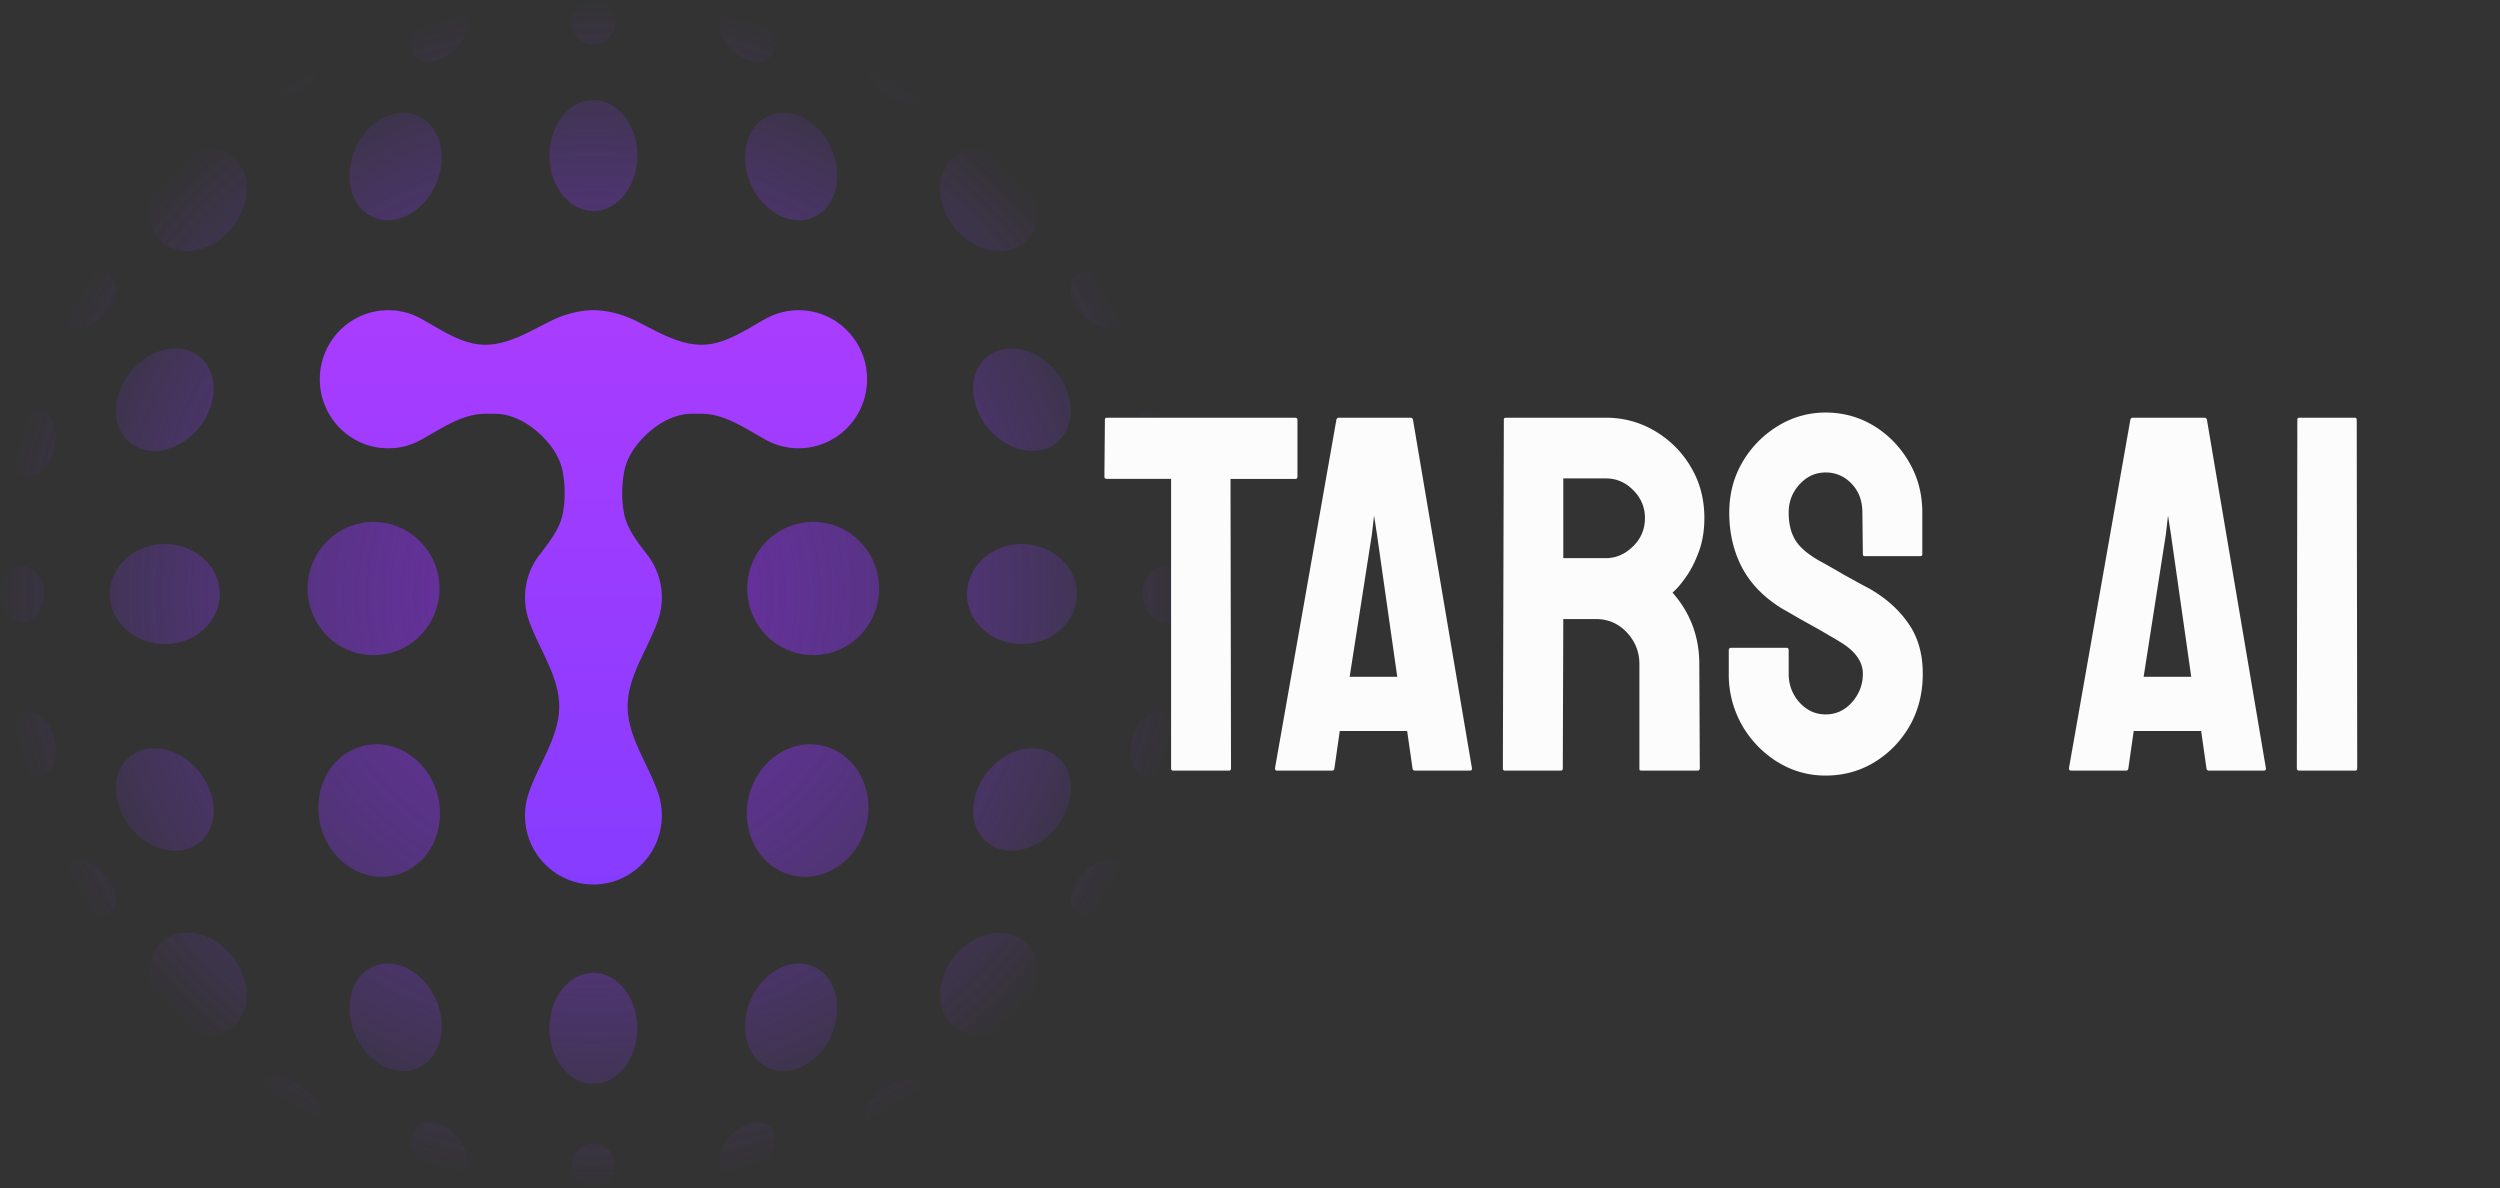
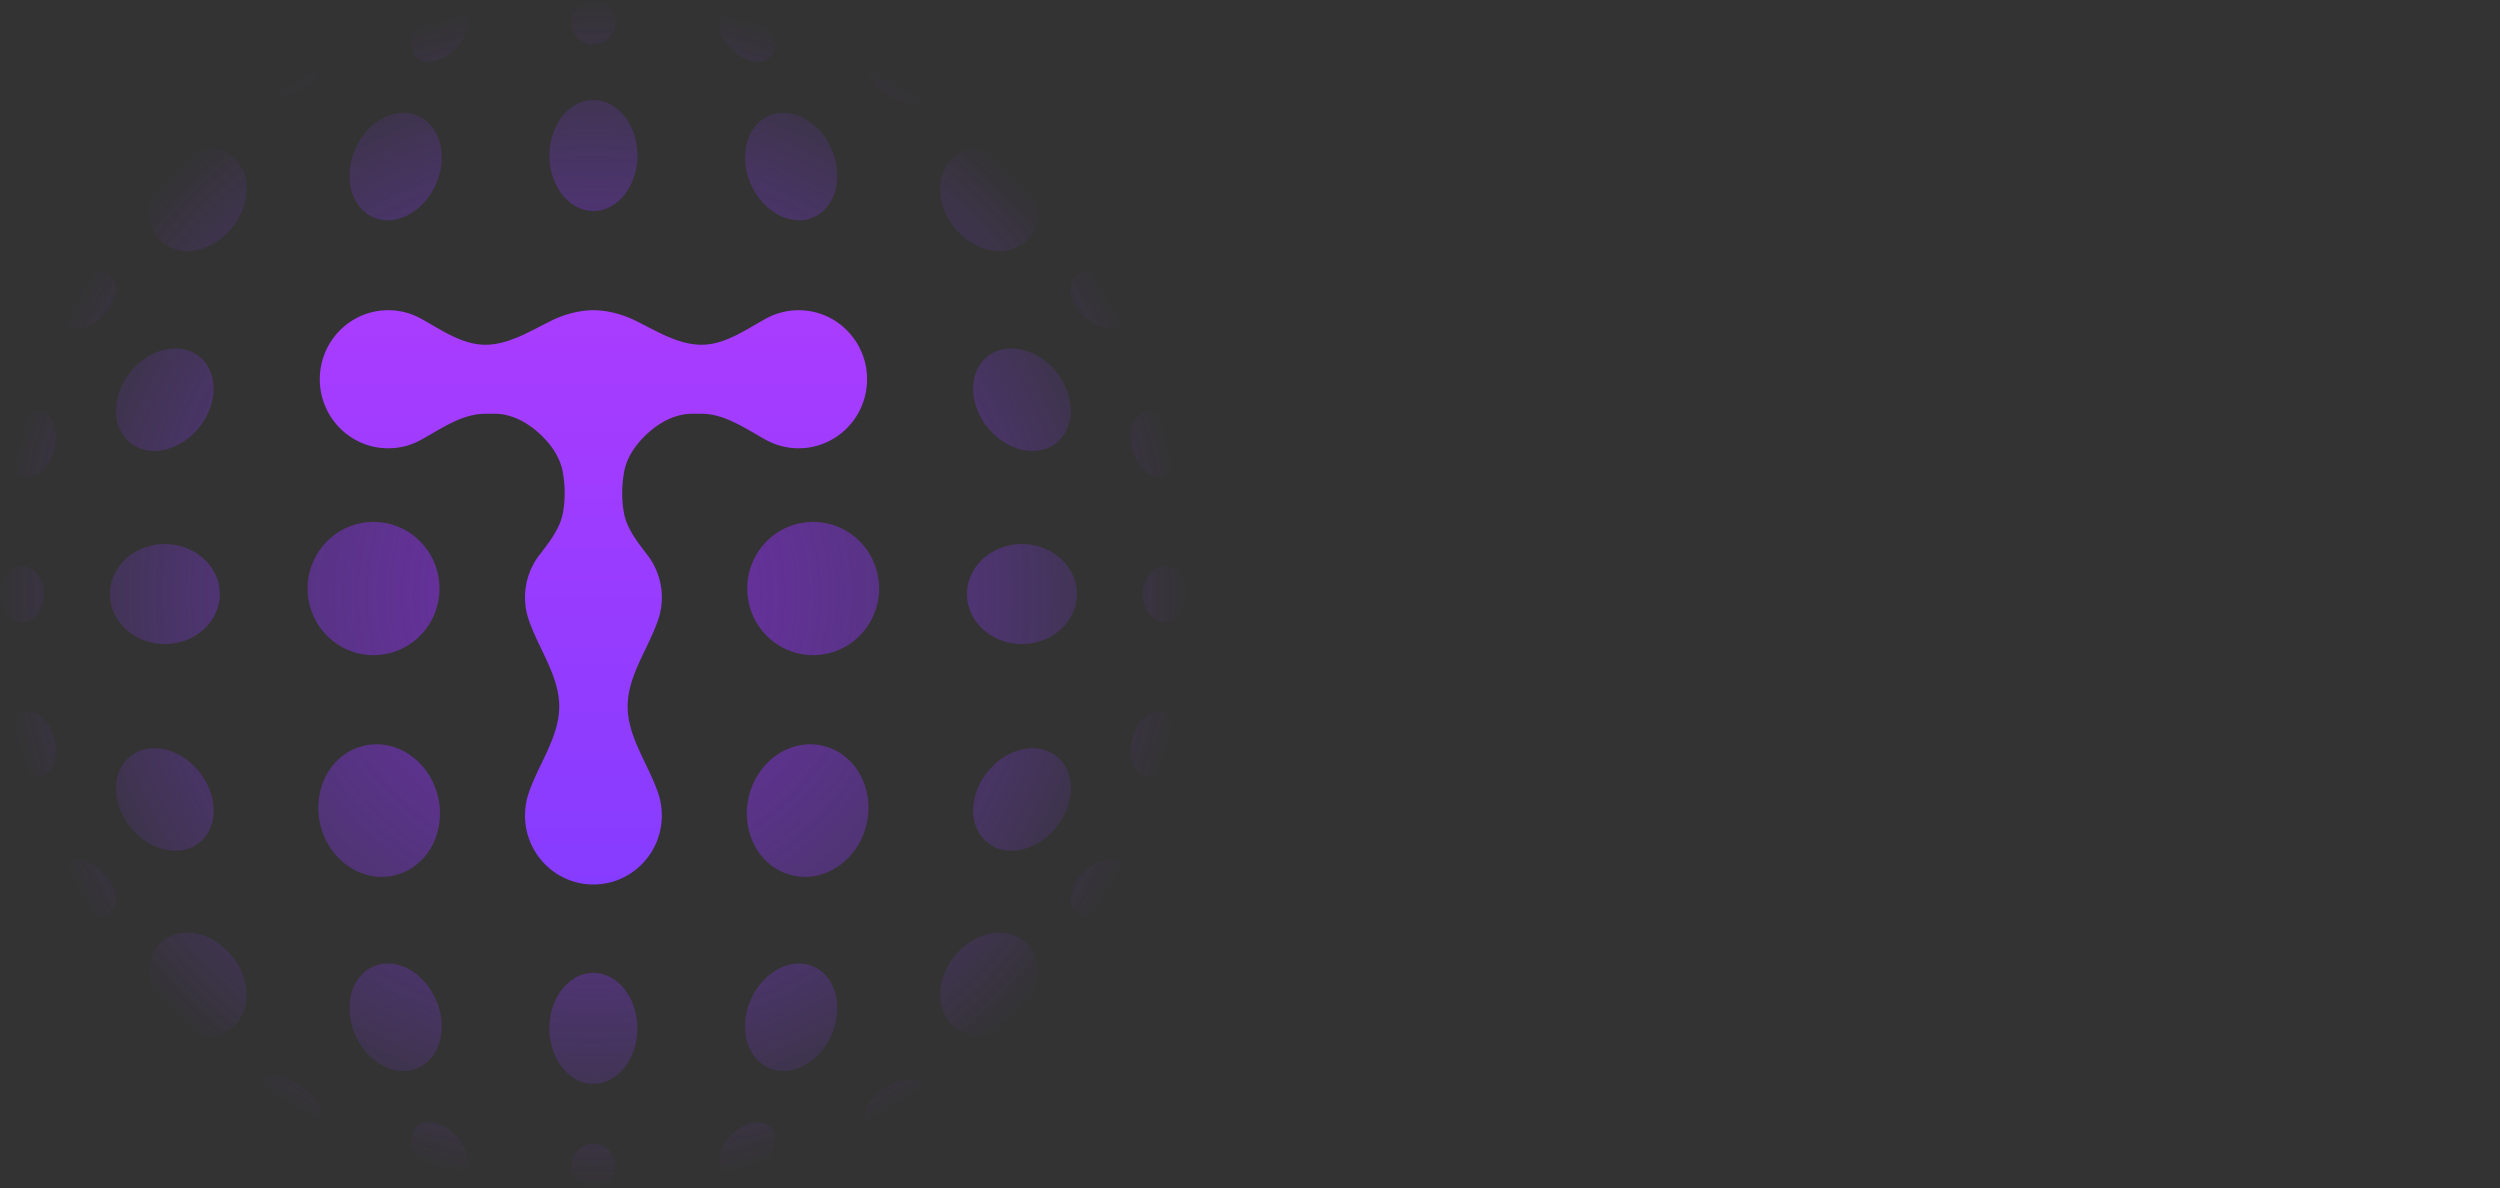
<svg xmlns="http://www.w3.org/2000/svg" width="101" height="48" fill="none" viewBox="0 0 101 48">
  <rect x="0" y="0" width="101" height="48" fill="#333333" stroke="none" />
  <path fill="url(#a)" fill-rule="evenodd" d="M23.974 1.794c.49 0 .887-.401.887-.897A.893.893 0 0 0 23.974 0a.893.893 0 0 0-.888.897c0 .496.397.897.888.897m.001 6.73c.981 0 1.776-1.005 1.776-2.244 0-1.238-.795-2.243-1.776-2.243-.98 0-1.776 1.005-1.776 2.243 0 1.24.795 2.243 1.776 2.243m-8.93.238c.888.419 2.029-.152 2.547-1.275s.217-2.372-.671-2.79c-.89-.42-2.03.151-2.548 1.274s-.218 2.372.671 2.79m-5.692.466c-.788.95-2.036 1.202-2.788.565s-.721-1.923.067-2.872 2.036-1.201 2.787-.564.722 1.922-.066 2.871m-4.121 8.64c.751.637 2 .384 2.787-.565.788-.949.818-2.235.067-2.872-.752-.637-2-.384-2.788.565-.788.95-.817 2.235-.066 2.872m2.789 13.28c.788.949.818 2.234.067 2.871-.752.637-2 .385-2.788-.565-.788-.948-.817-2.234-.066-2.871s2-.384 2.787.565M32.903 8.762c.889-.419 1.19-1.669.671-2.791-.518-1.123-1.659-1.694-2.548-1.275s-1.19 1.669-.671 2.791c.518 1.123 1.659 1.694 2.548 1.275m8.413-1.84c.788.948.818 2.234.067 2.871-.752.637-2 .384-2.788-.565s-.817-2.234-.066-2.871c.751-.638 2-.385 2.787.564m1.398 10.946c.752-.637.722-1.923-.066-2.872s-2.036-1.202-2.787-.565c-.752.637-.722 1.923.066 2.872s2.036 1.202 2.788.565m-.065 15.585c-.788.949-2.035 1.201-2.787.564s-.721-1.922.067-2.871 2.036-1.202 2.787-.565.721 1.923-.067 2.872M18.387 1.98c-.52.526-1.223.668-1.57.317-.346-.35-.206-1.06.314-1.586.52-.525 1.223-.667 1.57-.317s.206 1.06-.314 1.586m-7.746 1.721c.184.322.85.281 1.487-.09.637-.372 1.004-.934.82-1.256s-.849-.281-1.486.09c-.637.372-1.005.934-.82 1.256M30.817.711c.52.526.66 1.236.314 1.586s-1.05.209-1.57-.317c-.52-.525-.66-1.235-.314-1.586.347-.35 1.05-.208 1.57.317m6.55 3.214c.183-.322-.184-.884-.821-1.255-.637-.372-1.303-.412-1.487-.09s.184.883.82 1.255c.638.372 1.303.412 1.487.09m-15.17 37.621c0-1.238.795-2.243 1.776-2.243.98 0 1.776 1.005 1.776 2.243 0 1.24-.796 2.243-1.776 2.243-.981 0-1.776-1.004-1.776-2.243m10.706-2.481c-.889-.419-2.03.152-2.548 1.275s-.217 2.372.672 2.79c.889.42 2.03-.151 2.547-1.274s.218-2.372-.671-2.791m5.692-.466c.788-.95 2.036-1.202 2.787-.565.752.637.722 1.922-.066 2.872-.788.948-2.036 1.201-2.787.564-.752-.637-.722-1.922.066-2.871m-23.55.466c-.89.419-1.19 1.669-.672 2.791.518 1.123 1.659 1.694 2.547 1.275.89-.42 1.19-1.669.672-2.791-.518-1.123-1.659-1.694-2.548-1.275m-8.413 1.84c-.789-.949-.818-2.234-.067-2.871s2-.384 2.787.565c.788.949.818 2.234.067 2.871-.752.637-2 .384-2.787-.564m17.342 5.3a.893.893 0 0 0-.888.898c0 .495.398.897.888.897s.888-.402.888-.897a.893.893 0 0 0-.888-.897m5.586-.358c.52-.526 1.223-.668 1.57-.318s.206 1.06-.314 1.586-1.223.668-1.57.318c-.346-.35-.206-1.06.314-1.587m7.746-2.019c-.184-.321-.85-.28-1.486.09-.637.372-1.005.934-.82 1.256.183.322.849.282 1.486-.09.637-.371 1.004-.934.82-1.256m-20.175 3.287c-.52-.525-.661-1.235-.314-1.586.346-.35 1.05-.208 1.57.317.52.526.66 1.236.313 1.587-.346.35-1.05.208-1.57-.318m-6.55-3.377c-.184.322.183.884.82 1.256.637.371 1.303.412 1.486.09s-.183-.884-.82-1.256-1.303-.412-1.486-.09m7.177-19.962c0 1.486-1.193 2.691-2.664 2.691-1.47 0-2.663-1.205-2.663-2.691 0-1.487 1.192-2.692 2.663-2.692s2.664 1.205 2.664 2.692M6.659 26.019c1.226 0 2.22-.904 2.22-2.019s-.994-2.019-2.22-2.019-2.22.904-2.22 2.019.994 2.019 2.22 2.019M1.776 24c0 .62-.398 1.122-.888 1.122S0 24.619 0 24s.398-1.122.888-1.122.888.503.888 1.122M.474 30.288c.19.718.729 1.196 1.202 1.068.474-.128.704-.814.513-1.532s-.728-1.196-1.202-1.068-.703.814-.513 1.532m4.018 6.552c-.346.35-1.05.208-1.57-.318-.52-.525-.66-1.235-.313-1.586.347-.35 1.05-.208 1.57.318.52.525.66 1.235.313 1.586M2.191 18.176c.19-.718-.04-1.404-.513-1.532s-1.012.35-1.203 1.068c-.19.718.04 1.404.513 1.532s1.012-.35 1.203-1.068m2.302-7.015c.346.35.206 1.06-.314 1.586-.52.525-1.223.667-1.57.317s-.206-1.06.314-1.586 1.223-.668 1.57-.317m28.36 15.306c1.47 0 2.663-1.205 2.663-2.691 0-1.487-1.192-2.692-2.663-2.692-1.472 0-2.664 1.205-2.664 2.692 0 1.486 1.192 2.691 2.664 2.691M43.507 24c0 1.115-.994 2.019-2.22 2.019s-2.22-.904-2.22-2.019.994-2.019 2.22-2.019 2.22.904 2.22 2.019m3.554 1.122c.49 0 .888-.503.888-1.122s-.398-1.122-.888-1.122-.888.503-.888 1.122.398 1.122.888 1.122m-.1 3.634c.474.128.704.814.514 1.532s-.73 1.196-1.203 1.068-.703-.814-.513-1.532.729-1.196 1.203-1.068m-1.938 7.766c.52-.525.66-1.235.314-1.586-.347-.35-1.05-.208-1.57.318-.52.525-.66 1.235-.314 1.586.347.35 1.05.208 1.57-.318m1.937-17.278c-.474.128-1.012-.35-1.202-1.068s.039-1.404.513-1.532c.473-.128 1.012.35 1.202 1.068s-.04 1.404-.513 1.532m-3.19-6.497c.52.525 1.222.667 1.57.317.346-.35.205-1.06-.315-1.586s-1.222-.668-1.57-.317c-.346.35-.206 1.06.315 1.586M17.675 32.109c.381 1.436-.366 2.886-1.669 3.239s-2.667-.526-3.048-1.962c-.38-1.436.367-2.886 1.67-3.238 1.302-.353 2.666.525 3.047 1.961m14.265 3.239c1.303.352 2.667-.526 3.048-1.962.38-1.436-.366-2.886-1.67-3.238-1.302-.353-2.666.525-3.047 1.961-.38 1.436.366 2.886 1.67 3.239" clip-rule="evenodd" />
  <path fill="url(#b)" fill-rule="evenodd" d="M15.683 18.11a2.7 2.7 0 0 0 1.315-.335c.83-.454 1.663-1.059 2.61-1.059h.386c.708 0 1.385.39 1.891.886.423.413.762.92.857 1.504l.011.073c.077.475.08.958.007 1.433l-.006.04c-.102.674-.55 1.234-.965 1.774a2.8 2.8 0 0 0-.578 1.707q.002.479.15.908c.397 1.166 1.232 2.266 1.232 3.498s-.835 2.332-1.233 3.499c-.097.284-.15.59-.15.907 0 1.54 1.238 2.788 2.764 2.788 1.527 0 2.764-1.248 2.764-2.788q-.002-.479-.15-.907c-.397-1.167-1.232-2.266-1.232-3.499 0-1.232.835-2.332 1.233-3.498a2.81 2.81 0 0 0-.43-2.615c-.415-.54-.862-1.1-.964-1.774l-.006-.04a4.6 4.6 0 0 1 .007-1.433l.011-.073c.095-.584.434-1.09.857-1.504.506-.495 1.183-.886 1.891-.886h.386c.947 0 1.78.605 2.61 1.06a2.74 2.74 0 0 0 1.315.334c1.526 0 2.763-1.248 2.763-2.788s-1.237-2.789-2.763-2.789c-.476 0-.924.122-1.315.335-.83.455-1.663 1.06-2.61 1.06s-1.83-.562-2.68-.98c-.537-.263-1.154-.415-1.687-.415-.532 0-1.15.152-1.686.416-.85.417-1.733.979-2.68.979s-1.78-.605-2.61-1.06a2.7 2.7 0 0 0-1.315-.335c-1.526 0-2.763 1.249-2.763 2.789s1.237 2.788 2.763 2.788" clip-rule="evenodd" />
-   <path fill="#FCFCFD" fill-rule="evenodd" d="M73.756 31.333q-1.063 0-1.962-.56a4.2 4.2 0 0 1-1.425-1.49 4.14 4.14 0 0 1-.527-2.062v-.94q0-.11.098-.11h2.245q.078 0 .078.11v.94q0 .67.44 1.161.438.48 1.053.48.626 0 1.064-.49.44-.5.44-1.15 0-.75-.957-1.311a8 8 0 0 0-.41-.24q-.244-.15-.586-.34l-.663-.37a34 34 0 0 0-.625-.36q-1.093-.66-1.63-1.651-.528-1-.527-2.241 0-1.14.546-2.061a4.14 4.14 0 0 1 1.425-1.441 3.63 3.63 0 0 1 1.923-.54q1.064 0 1.953.54a4.1 4.1 0 0 1 1.415 1.46q.537.912.537 2.042v1.68q0 .08-.078.08h-2.245q-.078 0-.078-.08l-.02-1.68q0-.72-.44-1.171a1.4 1.4 0 0 0-1.044-.45q-.614 0-1.054.48t-.44 1.14q0 .67.274 1.121.283.45 1.025.86.079.04.361.2.284.16.625.36.351.19.635.35l.341.18q.996.571 1.572 1.402.585.83.585 2.04 0 1.17-.527 2.101a4.1 4.1 0 0 1-1.425 1.471q-.888.54-1.972.54m12.31-14.376-2.48 14.076q0 .1.078.1h2.226q.087 0 .097-.1l.215-1.5h2.724l.214 1.5q.01.1.108.1h2.216q.087 0 .078-.1L89.16 16.957q-.019-.08-.098-.08h-2.899q-.078 0-.097.08m.537 10.385.898-5.753.087-.76.118.76.82 5.753zm6.286 3.791h2.265q.078 0 .078-.1l-.02-14.076q0-.08-.078-.08H92.89q-.078 0-.078.08l-.02 14.076q0 .1.098.1m-32.096 0h2.265q.078 0 .078-.1l.02-6.023h1.318q.74 0 1.249.54.507.541.508 1.281v4.242q0 .06.078.06h2.264q.098 0 .098-.1l-.02-4.202q0-1.66-1.083-2.891.244-.2.537-.62.302-.42.527-1.03.225-.612.224-1.361 0-1.15-.546-2.061a4.06 4.06 0 0 0-1.445-1.45 3.8 3.8 0 0 0-1.991-.541h-4.041q-.079 0-.079.08l-.039 14.076q0 .1.078.1m2.363-11.805h1.718q.644 0 1.113.48.468.47.468 1.12 0 .681-.488 1.151-.478.47-1.093.47h-1.718zM51.51 31.033l2.48-14.076q.019-.08.097-.08h2.9q.077 0 .097.08l2.382 14.076q.01.1-.079.1h-2.215q-.098 0-.108-.1l-.215-1.5h-2.723l-.215 1.5q-.01.1-.097.1h-2.226q-.078 0-.078-.1m3.914-9.444-.898 5.753h1.923l-.82-5.753-.117-.76zM47.4 31.133h2.255q.078 0 .078-.1l-.02-11.685h2.626q.078 0 .078-.1v-2.291q0-.08-.107-.08h-7.594q-.078 0-.078.08l-.02 2.29q0 .101.098.1h2.596v11.686q0 .1.088.1" clip-rule="evenodd" />
  <defs>
    <radialGradient id="a" cx="0" cy="0" r="1" gradientTransform="scale(23.974 24)rotate(90 0 1)" gradientUnits="userSpaceOnUse">
      <stop stop-color="#6F2CA4" />
      <stop offset="1" stop-color="#863CFF" stop-opacity="0" />
    </radialGradient>
    <linearGradient id="b" x1="23.974" x2="23.974" y1="12.533" y2="35.733" gradientUnits="userSpaceOnUse">
      <stop stop-color="#A93CFF" />
      <stop offset="1" stop-color="#863CFF" />
    </linearGradient>
  </defs>
</svg>